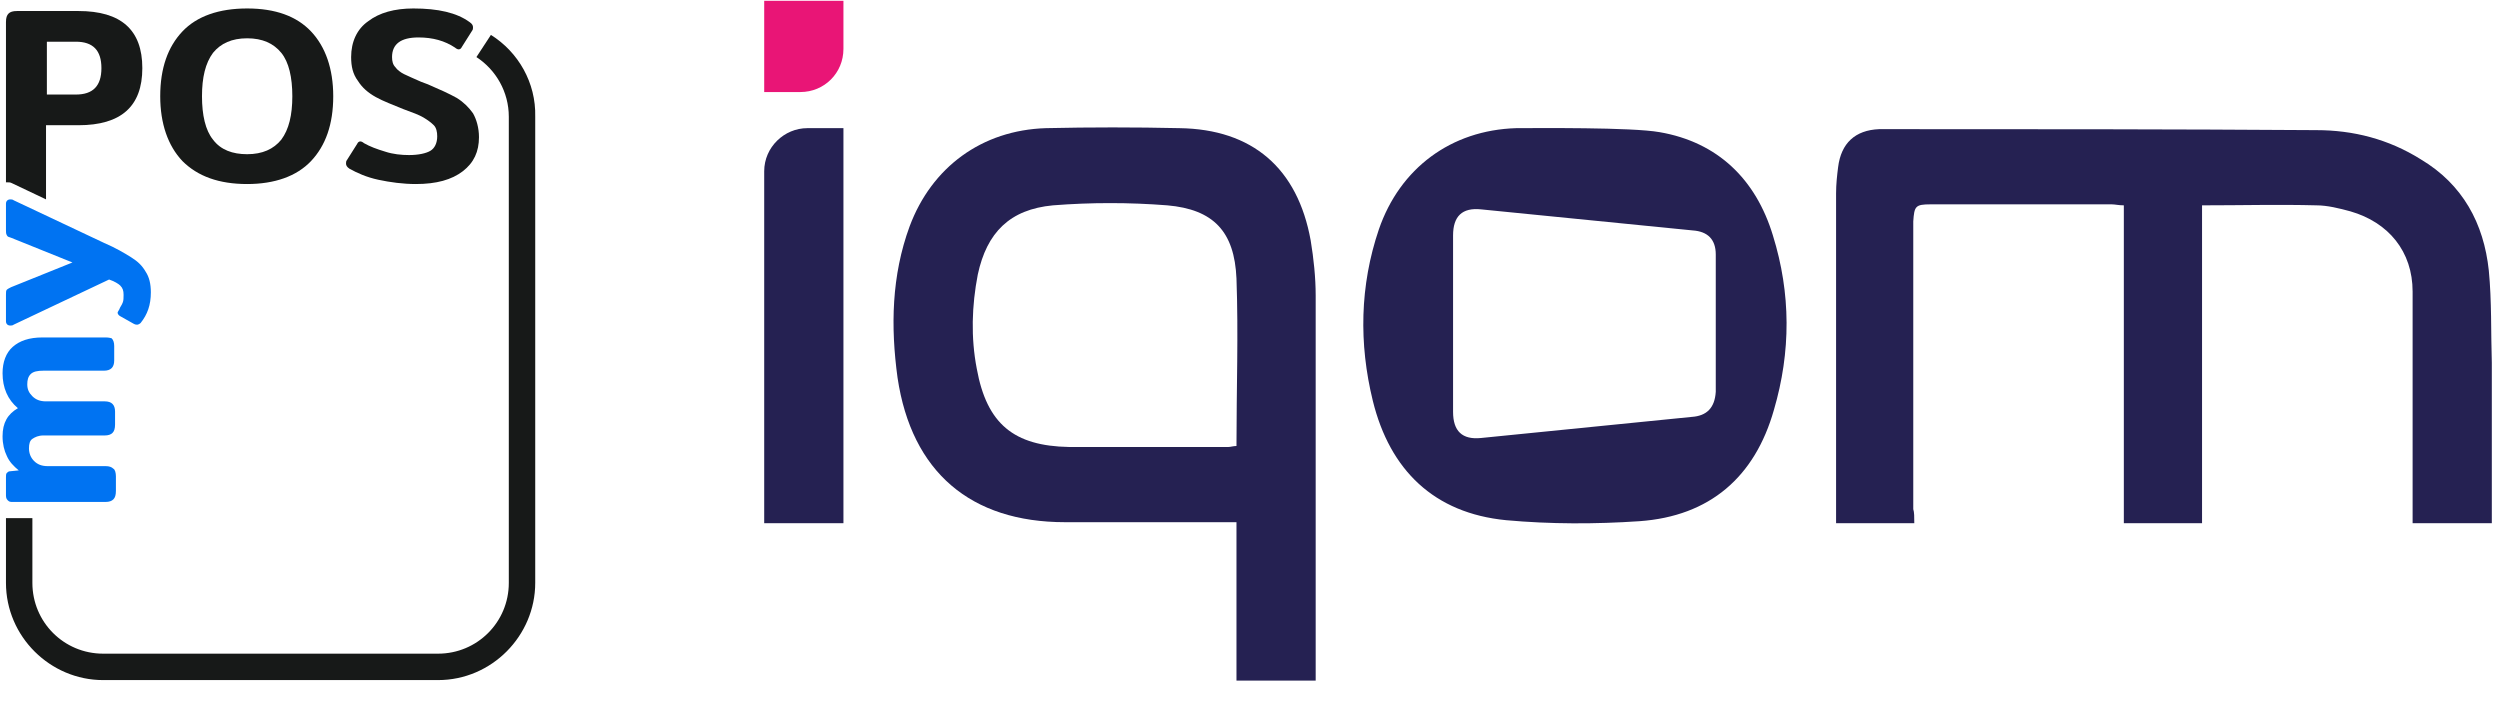
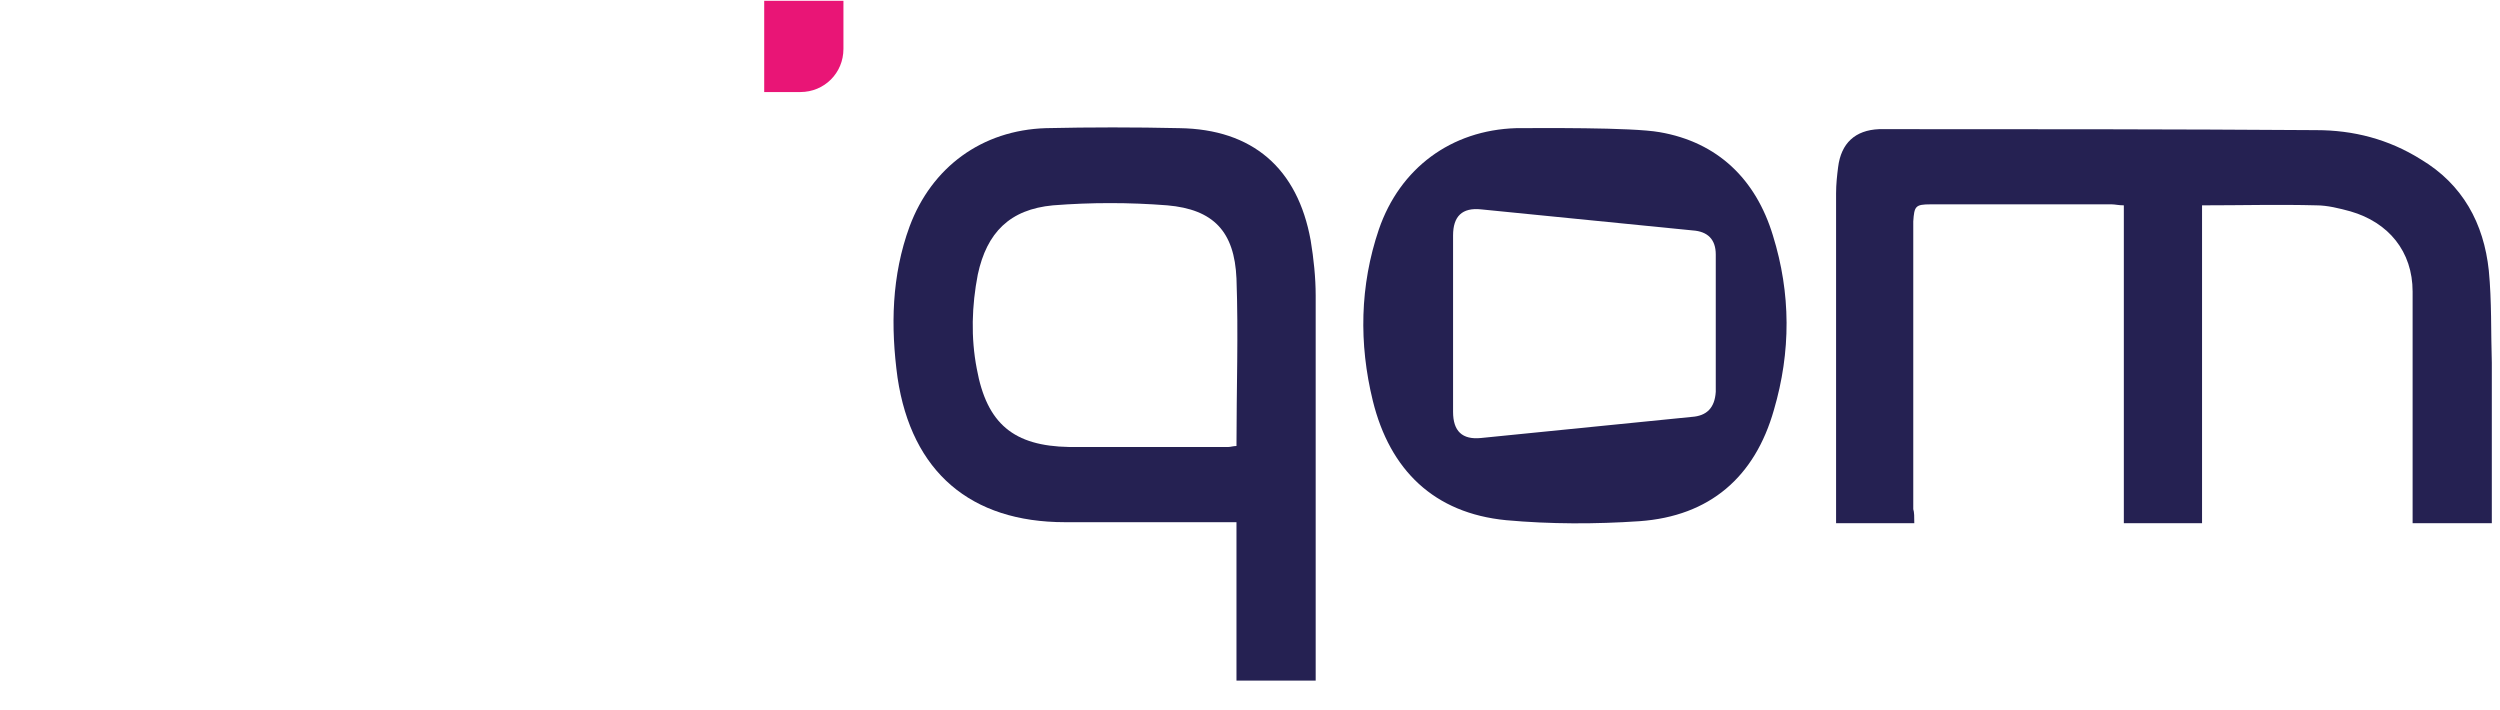
<svg xmlns="http://www.w3.org/2000/svg" viewBox="0 0 88 25" fill="none">
  <g clip-path="url(#clip0_282_1759)">
    <path d="M17.28 1.229L16.77 2.009C17.46 2.459 17.91 3.239 17.91 4.109V20.518C17.91 21.898 16.8 23.009 15.42 23.009H3.63C2.25 23.009 1.14 21.898 1.14 20.518V18.238H0.21V20.518C0.21 22.409 1.77 23.939 3.63 23.939H15.42C17.31 23.939 18.84 22.378 18.84 20.518V4.109C18.87 2.909 18.24 1.829 17.28 1.229Z" fill="#171918" />
-     <path d="M3.72 11.878H1.5C1.02 11.878 0.69 11.998 0.45 12.208C0.21 12.418 0.09 12.748 0.09 13.138C0.09 13.648 0.27 14.068 0.63 14.368C0.27 14.578 0.09 14.878 0.09 15.358C0.09 15.628 0.15 15.868 0.24 16.048C0.33 16.258 0.48 16.408 0.66 16.558L0.36 16.588C0.3 16.588 0.27 16.618 0.24 16.648C0.21 16.678 0.21 16.738 0.21 16.798V17.398C0.21 17.488 0.21 17.548 0.27 17.608C0.33 17.668 0.36 17.668 0.45 17.668H3.72C3.84 17.668 3.93 17.638 3.99 17.578C4.05 17.518 4.08 17.428 4.08 17.278V16.768C4.08 16.648 4.05 16.528 3.99 16.498C3.93 16.438 3.84 16.408 3.72 16.408H1.68C1.47 16.408 1.32 16.348 1.2 16.228C1.08 16.108 1.02 15.958 1.02 15.778C1.02 15.628 1.05 15.508 1.14 15.448C1.23 15.388 1.35 15.328 1.53 15.328H3.69C3.81 15.328 3.9 15.298 3.96 15.238C4.02 15.178 4.05 15.088 4.05 14.938V14.488C4.05 14.368 4.02 14.278 3.96 14.218C3.9 14.158 3.81 14.128 3.69 14.128H1.62C1.41 14.128 1.26 14.068 1.14 13.948C1.02 13.828 0.96 13.708 0.96 13.528C0.96 13.378 0.99 13.258 1.08 13.168C1.17 13.078 1.32 13.048 1.53 13.048H3.66C3.78 13.048 3.87 13.018 3.93 12.958C3.99 12.898 4.02 12.808 4.02 12.688V12.178C4.02 12.058 3.99 11.968 3.93 11.908C3.93 11.908 3.84 11.878 3.72 11.878Z" fill="#0073F2" />
    <path d="M5.13 9.569C5.01 9.359 4.86 9.209 4.62 9.059C4.38 8.909 4.08 8.729 3.66 8.549L0.48 7.049C0.45 7.019 0.39 7.019 0.36 7.019C0.27 7.019 0.21 7.079 0.21 7.169V8.099C0.21 8.189 0.21 8.219 0.24 8.279C0.27 8.339 0.3 8.339 0.39 8.369L2.55 9.239L0.39 10.109C0.33 10.139 0.27 10.169 0.24 10.199C0.21 10.229 0.21 10.289 0.21 10.379V11.309C0.21 11.399 0.27 11.459 0.36 11.459C0.39 11.459 0.45 11.459 0.48 11.429L3.84 9.839C4.02 9.899 4.17 9.989 4.23 10.049C4.32 10.139 4.35 10.229 4.35 10.379C4.35 10.469 4.35 10.589 4.32 10.649C4.29 10.739 4.23 10.799 4.2 10.889C4.17 10.949 4.14 10.979 4.14 11.009C4.14 11.039 4.17 11.099 4.23 11.129L4.71 11.399C4.77 11.429 4.8 11.429 4.83 11.429C4.86 11.429 4.92 11.399 4.95 11.369C5.19 11.069 5.31 10.739 5.31 10.289C5.31 9.989 5.25 9.749 5.13 9.569Z" fill="#0073F2" />
-     <path d="M6.42 5.668C5.91 5.128 5.64 4.348 5.64 3.388C5.64 2.398 5.91 1.648 6.42 1.108C6.93 0.568 7.71 0.298 8.7 0.298C9.69 0.298 10.44 0.568 10.95 1.108C11.46 1.648 11.73 2.428 11.73 3.388C11.73 4.378 11.46 5.128 10.95 5.668C10.44 6.208 9.66 6.478 8.7 6.478C7.71 6.478 6.96 6.208 6.42 5.668ZM9.9 4.918C10.17 4.558 10.29 4.048 10.29 3.388C10.29 2.728 10.17 2.188 9.9 1.858C9.63 1.528 9.24 1.348 8.7 1.348C8.16 1.348 7.77 1.528 7.5 1.858C7.23 2.218 7.11 2.728 7.11 3.388C7.11 4.048 7.23 4.588 7.5 4.918C7.77 5.278 8.19 5.428 8.7 5.428C9.24 5.428 9.63 5.248 9.9 4.918Z" fill="#171918" />
    <path d="M13.32 6.328C12.9 6.238 12.57 6.088 12.3 5.938C12.21 5.878 12.18 5.818 12.18 5.758C12.18 5.728 12.18 5.668 12.21 5.638L12.57 5.068C12.6 5.008 12.63 4.978 12.69 4.978C12.72 4.978 12.78 5.008 12.81 5.038C13.02 5.158 13.26 5.248 13.56 5.338C13.83 5.428 14.13 5.458 14.4 5.458C14.73 5.458 15 5.398 15.15 5.308C15.3 5.218 15.39 5.038 15.39 4.798C15.39 4.648 15.36 4.498 15.27 4.408C15.18 4.318 15.06 4.228 14.91 4.138C14.76 4.048 14.52 3.958 14.19 3.838C13.83 3.688 13.5 3.568 13.23 3.418C12.96 3.268 12.75 3.088 12.6 2.848C12.42 2.608 12.36 2.338 12.36 2.008C12.36 1.468 12.57 1.018 12.96 0.748C13.35 0.448 13.89 0.298 14.55 0.298C15.42 0.298 16.08 0.448 16.53 0.778C16.62 0.838 16.65 0.898 16.65 0.958C16.65 0.988 16.65 1.048 16.62 1.078L16.26 1.648C16.23 1.708 16.2 1.738 16.14 1.738C16.11 1.738 16.05 1.708 16.02 1.678C15.66 1.438 15.24 1.318 14.73 1.318C14.1 1.318 13.8 1.558 13.8 2.008C13.8 2.158 13.83 2.278 13.92 2.368C13.98 2.458 14.1 2.548 14.22 2.608C14.34 2.668 14.55 2.758 14.82 2.878L15.06 2.968C15.48 3.148 15.81 3.298 16.08 3.448C16.32 3.598 16.5 3.778 16.65 3.988C16.77 4.198 16.86 4.498 16.86 4.828C16.86 5.338 16.68 5.728 16.29 6.028C15.9 6.328 15.36 6.478 14.64 6.478C14.19 6.478 13.74 6.418 13.32 6.328Z" fill="#171918" />
    <path d="M0.27 6.418C0.33 6.418 0.36 6.418 0.42 6.448L1.62 7.018V4.408H2.76C4.26 4.408 5.01 3.748 5.01 2.398C5.01 1.048 4.26 0.388 2.76 0.388H0.6C0.45 0.388 0.36 0.418 0.3 0.478C0.24 0.538 0.21 0.628 0.21 0.778V6.418C0.21 6.418 0.24 6.418 0.27 6.418ZM1.65 1.468H2.67C3.27 1.468 3.57 1.768 3.57 2.398C3.57 3.028 3.27 3.328 2.67 3.328H1.65V1.468Z" fill="#171918" />
  </g>
  <g clip-path="url(#clip1_282_1759)">
-     <path d="M29.689 4.511H28.418C27.606 4.511 26.9 5.181 26.9 6.028V18.417H29.689V4.511Z" fill="#252152" />
    <path d="M29.689 0.028H26.9V3.24H28.171C29.018 3.24 29.689 2.57 29.689 1.722V0.028Z" fill="#E91576" />
-     <path d="M67.383 18.416C66.43 18.416 65.583 18.416 64.63 18.416C64.63 18.24 64.63 18.099 64.63 17.958C64.63 14.252 64.63 10.546 64.63 6.805C64.63 6.487 64.665 6.169 64.701 5.887C64.806 5.04 65.3 4.581 66.147 4.546C66.253 4.546 66.359 4.546 66.43 4.546C71.477 4.546 76.524 4.546 81.536 4.581C82.842 4.581 84.077 4.899 85.206 5.605C86.689 6.487 87.43 7.864 87.606 9.522C87.712 10.617 87.677 11.675 87.712 12.769C87.712 14.64 87.712 16.511 87.712 18.416C86.795 18.416 85.877 18.416 84.924 18.416C84.924 18.275 84.924 18.099 84.924 17.922C84.924 15.381 84.924 12.805 84.924 10.264C84.924 8.852 84.077 7.828 82.736 7.44C82.347 7.334 81.924 7.228 81.536 7.228C80.23 7.193 78.889 7.228 77.512 7.228C77.512 10.969 77.512 14.675 77.512 18.416C76.595 18.416 75.712 18.416 74.759 18.416C74.759 14.711 74.759 10.969 74.759 7.228C74.583 7.228 74.442 7.193 74.336 7.193C72.218 7.193 70.065 7.193 67.948 7.193C67.418 7.193 67.383 7.264 67.347 7.793C67.347 11.181 67.347 14.534 67.347 17.922C67.383 18.028 67.383 18.205 67.383 18.416Z" fill="#252152" />
+     <path d="M67.383 18.416C66.43 18.416 65.583 18.416 64.63 18.416C64.63 14.252 64.63 10.546 64.63 6.805C64.63 6.487 64.665 6.169 64.701 5.887C64.806 5.04 65.3 4.581 66.147 4.546C66.253 4.546 66.359 4.546 66.43 4.546C71.477 4.546 76.524 4.546 81.536 4.581C82.842 4.581 84.077 4.899 85.206 5.605C86.689 6.487 87.43 7.864 87.606 9.522C87.712 10.617 87.677 11.675 87.712 12.769C87.712 14.64 87.712 16.511 87.712 18.416C86.795 18.416 85.877 18.416 84.924 18.416C84.924 18.275 84.924 18.099 84.924 17.922C84.924 15.381 84.924 12.805 84.924 10.264C84.924 8.852 84.077 7.828 82.736 7.44C82.347 7.334 81.924 7.228 81.536 7.228C80.23 7.193 78.889 7.228 77.512 7.228C77.512 10.969 77.512 14.675 77.512 18.416C76.595 18.416 75.712 18.416 74.759 18.416C74.759 14.711 74.759 10.969 74.759 7.228C74.583 7.228 74.442 7.193 74.336 7.193C72.218 7.193 70.065 7.193 67.948 7.193C67.418 7.193 67.383 7.264 67.347 7.793C67.347 11.181 67.347 14.534 67.347 17.922C67.383 18.028 67.383 18.205 67.383 18.416Z" fill="#252152" />
    <path d="M46.312 10.405C46.312 9.77 46.241 9.099 46.136 8.464C45.677 5.923 44.089 4.546 41.512 4.511C39.959 4.476 38.371 4.476 36.818 4.511C34.559 4.581 32.794 5.887 32.018 7.97C31.383 9.699 31.347 11.499 31.594 13.299C32.089 16.617 34.171 18.381 37.489 18.381C39.324 18.381 41.194 18.381 43.03 18.381C43.171 18.381 43.312 18.381 43.524 18.381C43.524 19.37 43.524 20.287 43.524 21.205C43.524 22.123 43.524 23.04 43.524 23.958C44.477 23.958 45.359 23.958 46.312 23.958C46.312 23.817 46.312 23.675 46.312 23.57C46.312 19.193 46.312 14.817 46.312 10.405ZM43.524 15.699C43.418 15.699 43.312 15.734 43.241 15.734C41.371 15.734 39.5 15.734 37.63 15.734C35.688 15.699 34.736 14.923 34.383 12.981C34.171 11.887 34.206 10.758 34.418 9.664C34.736 8.181 35.547 7.37 37.065 7.228C38.406 7.123 39.747 7.123 41.089 7.228C42.712 7.37 43.453 8.146 43.524 9.805C43.594 11.746 43.524 13.687 43.524 15.699Z" fill="#252152" />
    <path d="M62.406 8.287C61.806 6.311 60.465 5.005 58.418 4.652C57.43 4.475 54.077 4.511 53.371 4.511C51.077 4.581 49.277 5.922 48.536 8.075C47.865 10.052 47.83 12.099 48.324 14.111C48.924 16.546 50.477 18.064 53.018 18.311C54.571 18.452 56.159 18.452 57.712 18.346C60.183 18.169 61.771 16.793 62.442 14.428C63.042 12.381 63.042 10.334 62.406 8.287ZM59.548 14.675C57.077 14.922 54.606 15.169 52.136 15.417C51.465 15.487 51.148 15.169 51.148 14.499C51.148 13.475 51.148 12.452 51.148 11.393C51.148 10.37 51.148 9.346 51.148 8.287C51.148 7.617 51.465 7.299 52.136 7.37C54.606 7.617 57.112 7.864 59.583 8.111C60.112 8.146 60.395 8.428 60.395 8.958C60.395 10.581 60.395 12.169 60.395 13.793C60.359 14.358 60.077 14.64 59.548 14.675Z" fill="#252152" />
  </g>
  <defs>
    <clipPath id="clip0_282_1759">
-       <rect width="18.9" height="24" fill="white" transform="translate(0 0.028)" />
-     </clipPath>
+       </clipPath>
    <clipPath id="clip1_282_1759">
      <rect width="60.857" height="24" fill="white" transform="translate(26.9 0.028)" />
    </clipPath>
  </defs>
</svg>